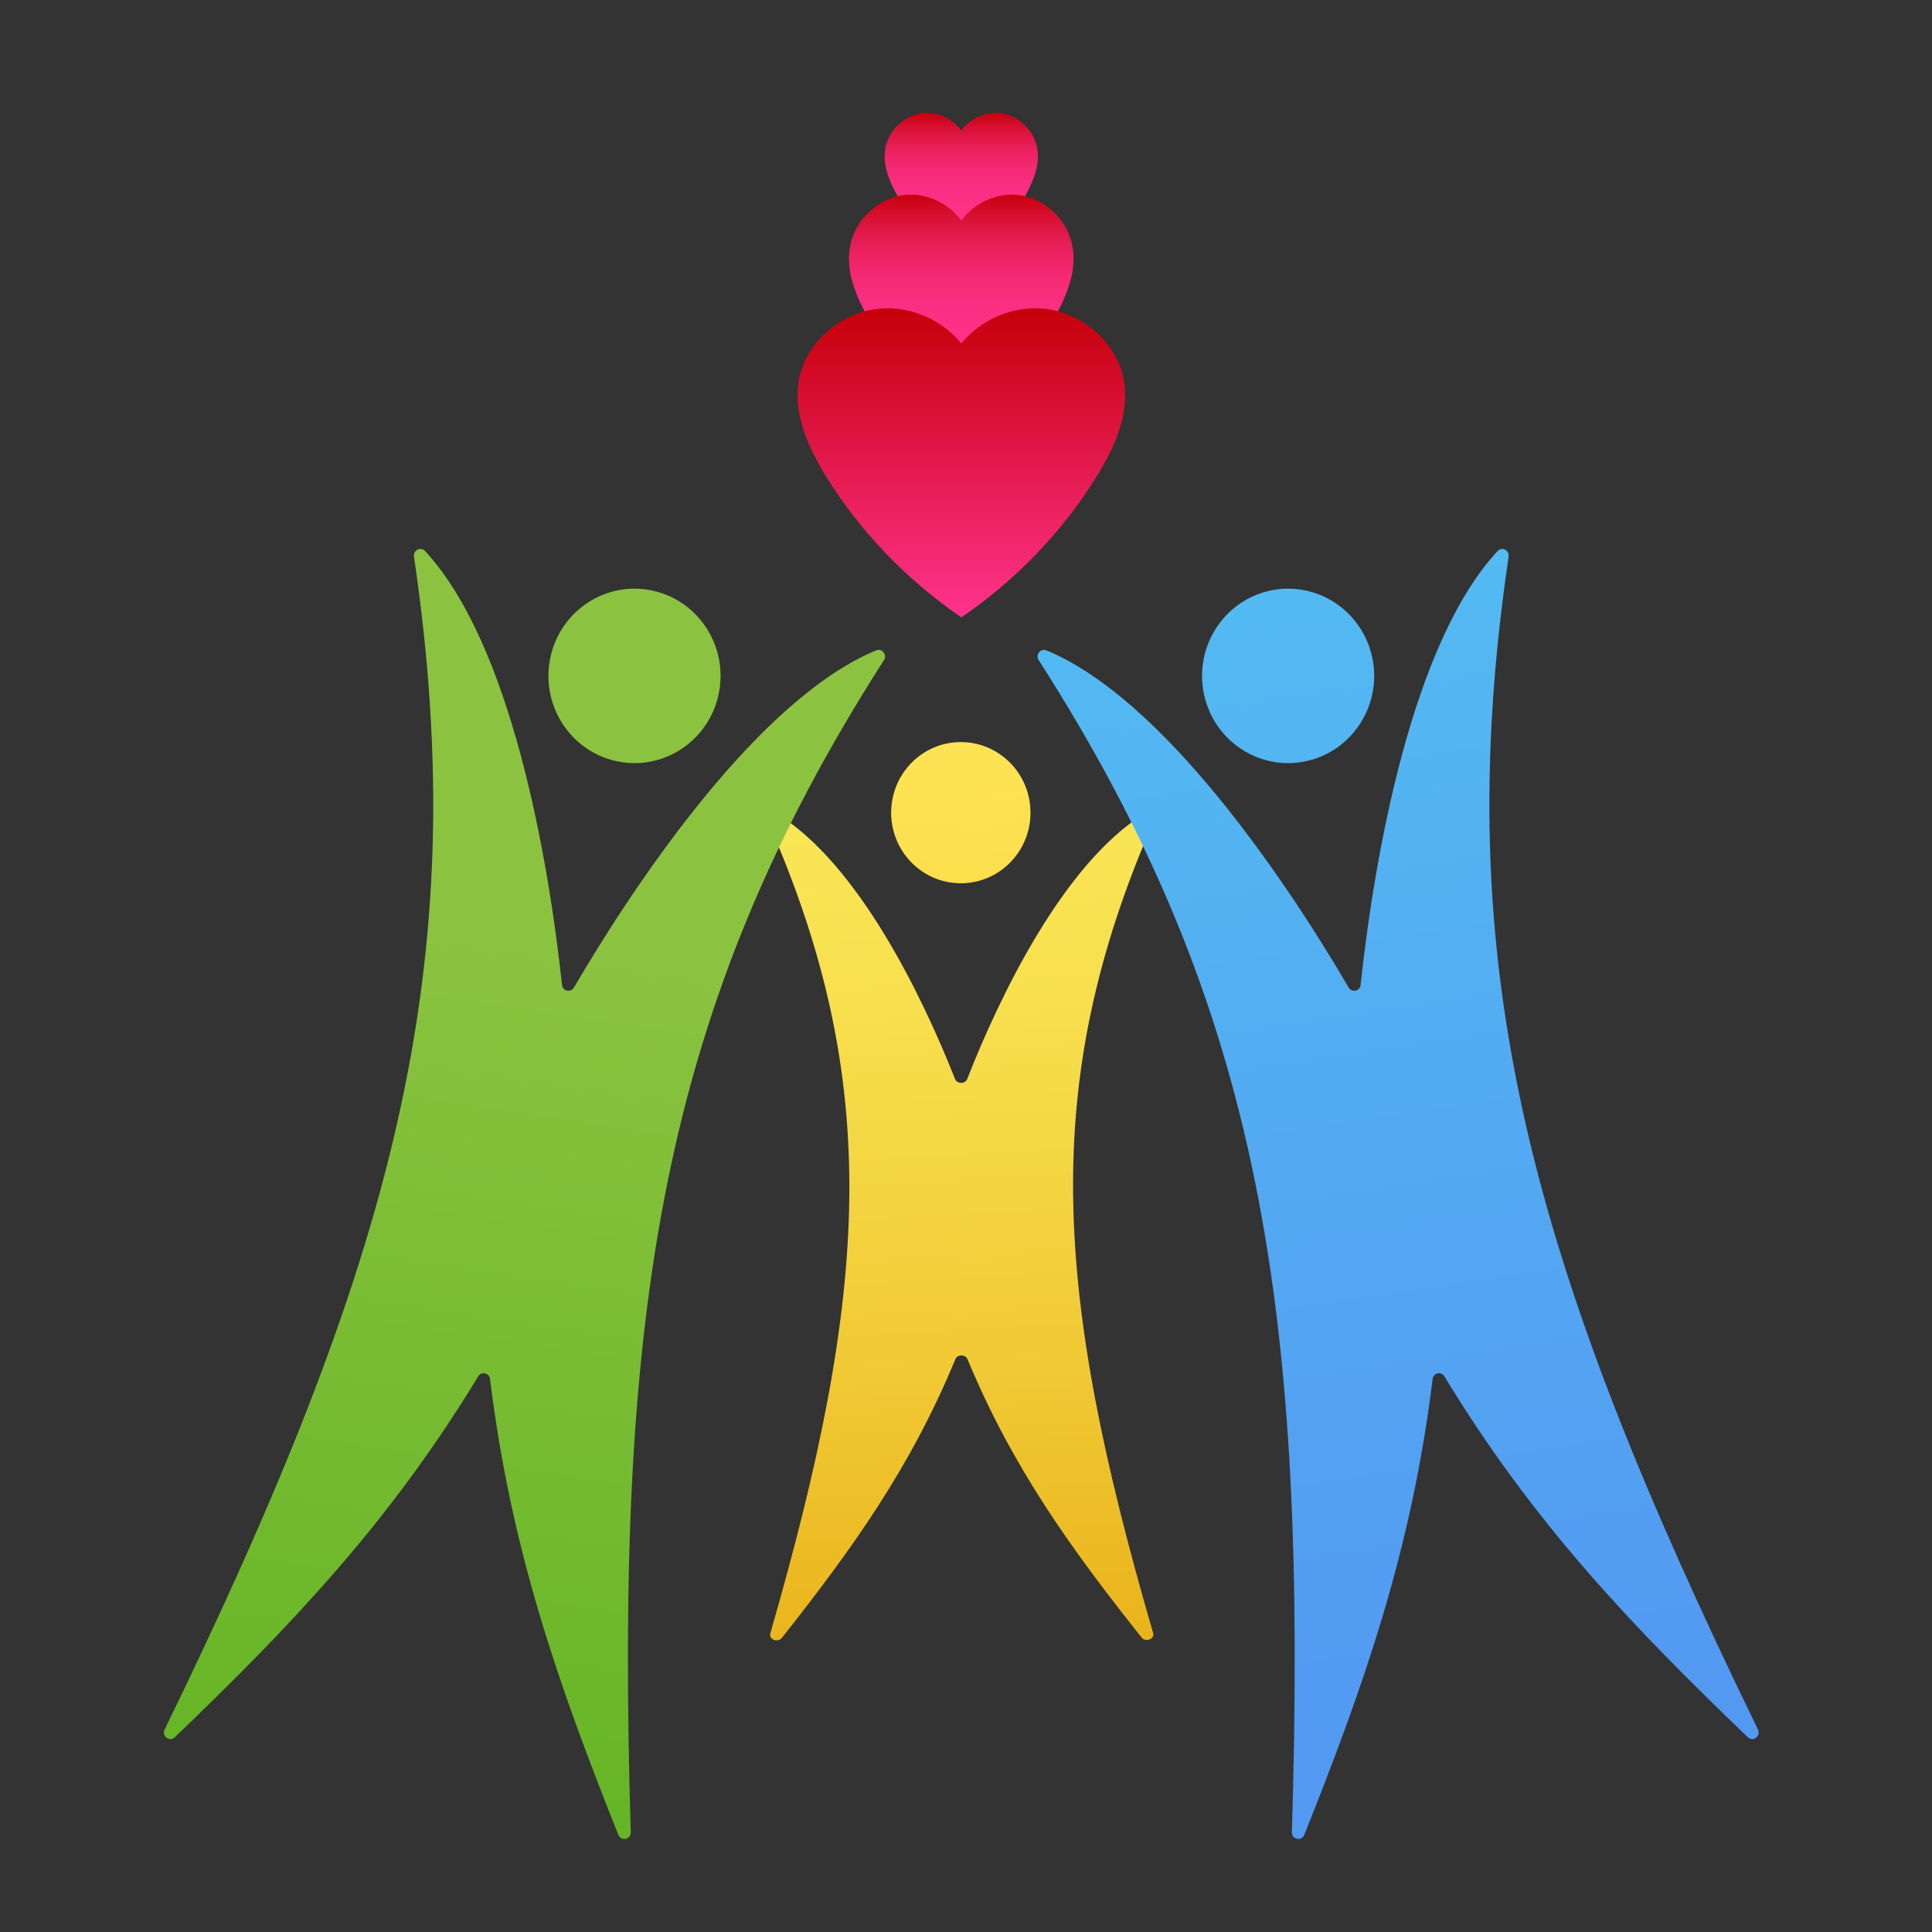
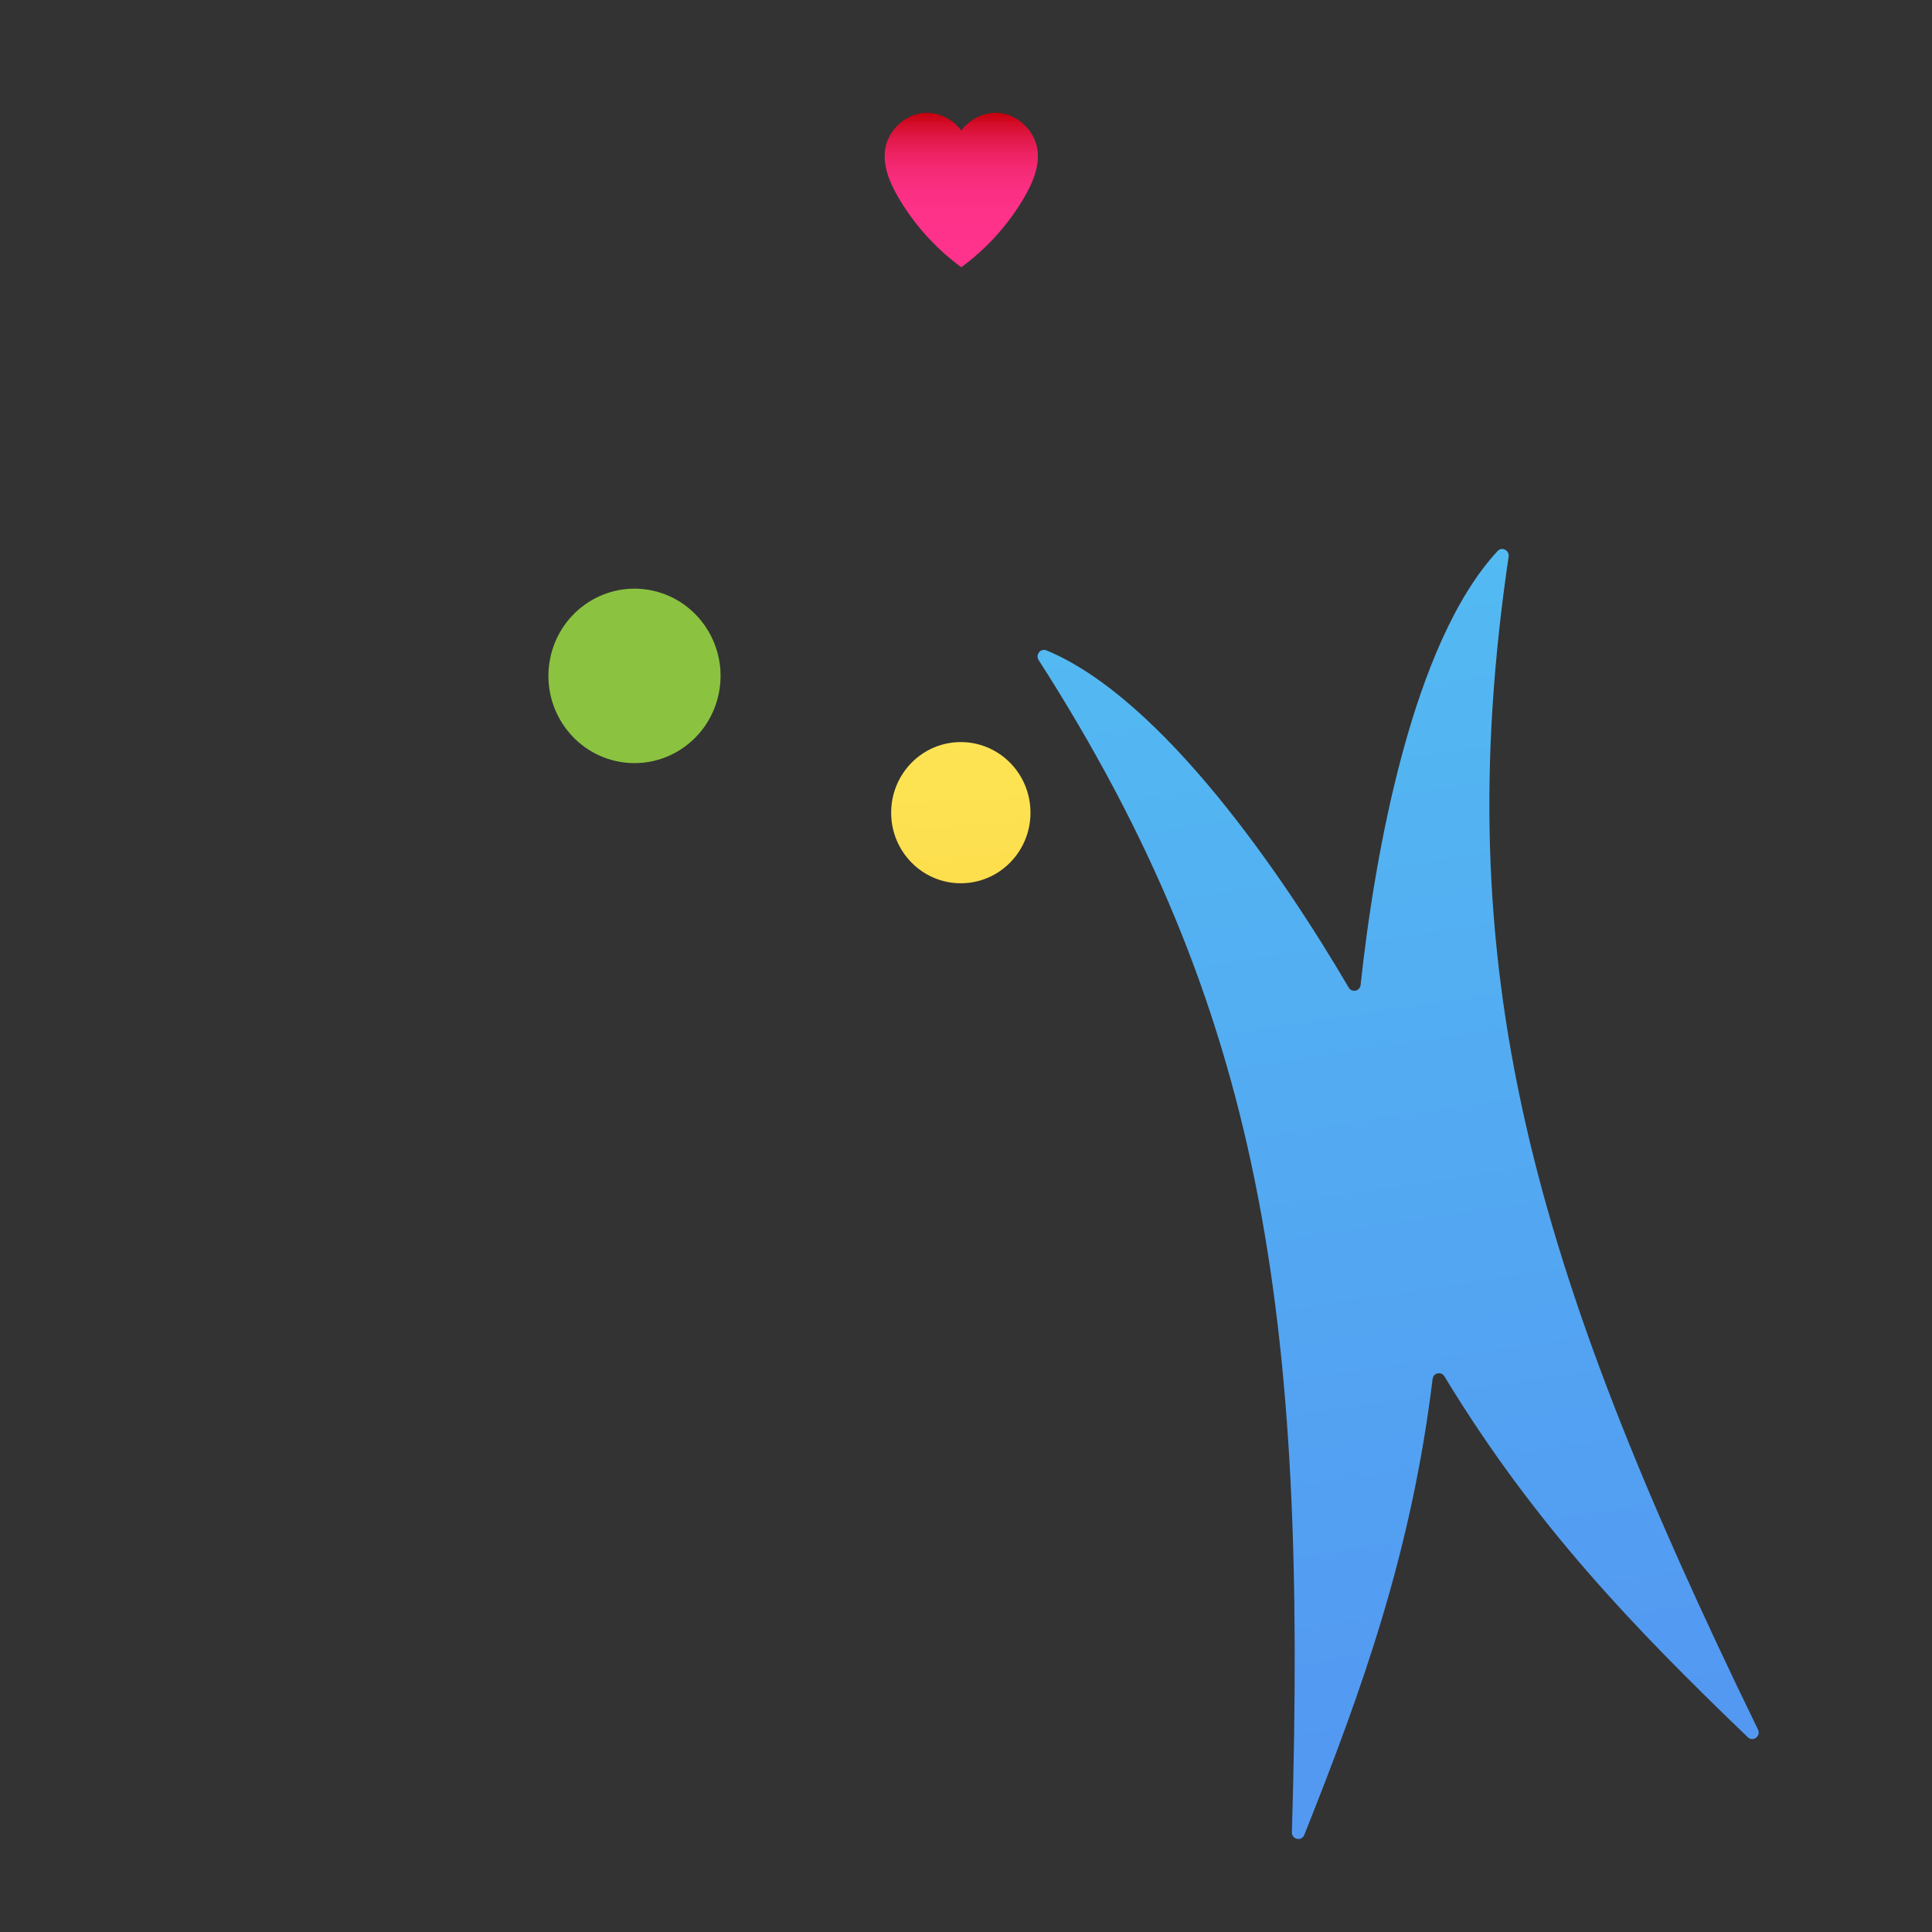
<svg xmlns="http://www.w3.org/2000/svg" id="Objects" viewBox="0 0 500 500">
  <rect x="0" y="0" width="500" height="500" fill="#333333" stroke="none" />
  <defs>
    <style>
      .cls-1 {
        fill: url(#Dégradé_sans_nom_220);
      }

      .cls-2 {
        fill: url(#Dégradé_sans_nom_171);
      }

      .cls-3 {
        fill: url(#Dégradé_sans_nom_317);
      }

      .cls-4 {
        fill: url(#Dégradé_sans_nom_137);
      }

      .cls-5 {
        fill: url(#Dégradé_sans_nom_163);
      }

      .cls-6 {
        fill: url(#Dégradé_sans_nom_228);
      }

      .cls-7 {
        fill: url(#Dégradé_sans_nom_323);
      }

      .cls-8 {
        fill: url(#Dégradé_sans_nom_320);
      }

      .cls-9 {
        fill: url(#Dégradé_sans_nom_95);
      }
      @keyframes heartBeat {
        0% {
          transform: scale(1);
      }
        50% {
          transform: scale(1.1);
      }
        100% {
          transform: scale(1);
      }
      }

      .cls-8 {
      animation: heartBeat 1.5s ease-in-out infinite;
      }

      .cls-3 {
      animation: heartBeat 1.5s ease-in-out 0.5s infinite;
      }

      .cls-7 {
      animation: heartBeat 1.5s ease-in-out 1s infinite;
      }
    </style>
    <linearGradient id="Dégradé_sans_nom_95" data-name="Dégradé sans nom 95" x1="234.29" y1="87.01" x2="260.61" y2="492.67" gradientTransform="translate(-1.44 36.77) rotate(-.06) scale(1 .85)" gradientUnits="userSpaceOnUse">
      <stop offset="0" stop-color="#fdf061" />
      <stop offset=".2" stop-color="#fbeb5b" />
      <stop offset=".45" stop-color="#f7de4c" />
      <stop offset=".72" stop-color="#f0c833" />
      <stop offset="1" stop-color="#e7aa11" />
      <stop offset="1" stop-color="#fdf061" />
    </linearGradient>
    <linearGradient id="Dégradé_sans_nom_137" data-name="Dégradé sans nom 137" x1="240.47" y1="64.52" x2="267.81" y2="485.94" gradientTransform="translate(-1.25 4.14) rotate(-.06)" gradientUnits="userSpaceOnUse">
      <stop offset="0" stop-color="#fdf061" />
      <stop offset=".18" stop-color="#fdeb5b" />
      <stop offset=".4" stop-color="#fddd4c" />
      <stop offset=".64" stop-color="#fdc633" />
      <stop offset=".9" stop-color="#fda710" />
      <stop offset="1" stop-color="#fd9900" />
    </linearGradient>
    <linearGradient id="Dégradé_sans_nom_220" data-name="Dégradé sans nom 220" x1="160.55" y1="231.72" x2="187.08" y2="640.75" gradientTransform="translate(38.25 -19.38) rotate(12.26)" gradientUnits="userSpaceOnUse">
      <stop offset="0" stop-color="#8bc340" />
      <stop offset="1" stop-color="#48aa11" />
    </linearGradient>
    <linearGradient id="Dégradé_sans_nom_228" data-name="Dégradé sans nom 228" x1="168.77" y1="231.51" x2="196.1" y2="652.84" gradientTransform="translate(38.25 -19.38) rotate(12.26)" gradientUnits="userSpaceOnUse">
      <stop offset="0" stop-color="#8bc340" />
      <stop offset="1" stop-color="#48aa11" />
    </linearGradient>
    <linearGradient id="Dégradé_sans_nom_163" data-name="Dégradé sans nom 163" x1="-64.86" y1="76.23" x2="-38.33" y2="485.26" gradientTransform="translate(242.04 -19.38) rotate(167.74) scale(1 -1)" gradientUnits="userSpaceOnUse">
      <stop offset="0" stop-color="#53c6f2" />
      <stop offset="1" stop-color="#5399f2" />
    </linearGradient>
    <linearGradient id="Dégradé_sans_nom_171" data-name="Dégradé sans nom 171" x1="-57.04" y1="69.97" x2="-29.71" y2="491.3" gradientTransform="translate(242.04 -19.38) rotate(167.74) scale(1 -1)" gradientUnits="userSpaceOnUse">
      <stop offset="0" stop-color="#53c6f2" />
      <stop offset="1" stop-color="#5399f2" />
    </linearGradient>
    <linearGradient id="Dégradé_sans_nom_323" data-name="Dégradé sans nom 323" x1="248.78" y1="29.2" x2="248.78" y2="69.16" gradientUnits="userSpaceOnUse">
      <stop offset="0" stop-color="#c6000a" />
      <stop offset="0" stop-color="#c6000b" />
      <stop offset=".08" stop-color="#d50e2d" />
      <stop offset=".17" stop-color="#e2194a" />
      <stop offset=".26" stop-color="#ec2262" />
      <stop offset=".37" stop-color="#f52a75" />
      <stop offset=".49" stop-color="#fa2f82" />
      <stop offset=".66" stop-color="#fe3289" />
      <stop offset="1" stop-color="#ff338c" />
    </linearGradient>
    <linearGradient id="Dégradé_sans_nom_320" data-name="Dégradé sans nom 320" x1="248.78" y1="50.36" x2="248.78" y2="109.21" gradientUnits="userSpaceOnUse">
      <stop offset="0" stop-color="#c6000a" />
      <stop offset="0" stop-color="#c6000b" />
      <stop offset=".08" stop-color="#d50e2d" />
      <stop offset=".17" stop-color="#e2194a" />
      <stop offset=".26" stop-color="#ec2262" />
      <stop offset=".37" stop-color="#f52a75" />
      <stop offset=".49" stop-color="#fa2f82" />
      <stop offset=".66" stop-color="#fe3289" />
      <stop offset="1" stop-color="#ff338c" />
    </linearGradient>
    <linearGradient id="Dégradé_sans_nom_317" data-name="Dégradé sans nom 317" x1="248.78" y1="79.78" x2="248.78" y2="159.79" gradientUnits="userSpaceOnUse">
      <stop offset="0" stop-color="#c6000a" />
      <stop offset=".44" stop-color="#df1644" />
      <stop offset="1" stop-color="#ff338c" />
    </linearGradient>
  </defs>
  <g>
-     <path class="cls-9" d="m296.18,210.55c-20.93,13.01-37.36,46.99-45.88,68.72-.51,1.3-2.62,1.3-3.13,0-8.56-21.71-25.07-55.65-46.03-68.62-1.33-.82-3.08.39-2.5,1.71,30.01,68.18,26.17,122.1.71,210.38-.45,1.56,1.96,2.47,3,1.14,17.97-22.75,33.27-43.93,44.9-72.13.53-1.28,2.6-1.28,3.13,0,11.68,28.17,27.03,49.32,45.05,72.03,1.05,1.32,3.45.4,3-1.15-25.66-88.22-29.61-142.13.24-210.38.58-1.32-1.17-2.53-2.5-1.71Z" />
    <path class="cls-4" d="m266.69,210.3c.01,10.09-8.05,18.28-18.01,18.29-9.96.01-18.04-8.16-18.05-18.25-.01-10.09,8.05-18.28,18.01-18.29,9.96-.01,18.04,8.16,18.05,18.25Z" />
  </g>
  <g>
    <g>
-       <path class="cls-1" d="m226.76,168.31c-29.96,12.42-61.19,58.2-78.24,87.28-.82,1.39-2.9.93-3.07-.68-3.62-33.63-13.29-88.41-35.46-112.31-1.12-1.21-3.09-.18-2.85,1.46,15.71,106.53-5.74,182.81-64.54,303.55-.82,1.69,1.29,3.28,2.64,1.99,29.6-28.46,55.26-55.08,78.52-93.4.83-1.36,2.86-.91,3.06.68,5.48,44.65,17.93,79.65,33.21,117.99.7,1.75,3.27,1.19,3.21-.7-4.08-134.59,7.63-213.01,65.53-303.33.89-1.39-.49-3.15-2-2.52Z" />
      <path class="cls-6" d="m185.97,179.71c-2.61,12.18-14.47,19.91-26.49,17.27-12.02-2.65-19.65-14.67-17.04-26.85,2.61-12.18,14.47-19.91,26.49-17.27,12.02,2.65,19.65,14.67,17.04,26.85Z" />
    </g>
    <g>
      <path class="cls-5" d="m270.81,168.31c29.96,12.42,61.19,58.2,78.24,87.28.82,1.39,2.9.93,3.07-.68,3.62-33.63,13.29-88.41,35.46-112.31,1.12-1.21,3.09-.18,2.85,1.46-15.71,106.53,5.74,182.81,64.54,303.55.82,1.69-1.28,3.28-2.64,1.99-29.6-28.46-55.26-55.08-78.52-93.4-.83-1.36-2.86-.91-3.05.68-5.48,44.65-17.93,79.65-33.21,117.99-.7,1.75-3.27,1.19-3.21-.7,4.07-134.59-7.63-213.01-65.53-303.33-.89-1.39.48-3.15,2-2.52Z" />
-       <path class="cls-2" d="m311.6,179.71c2.61,12.18,14.47,19.91,26.49,17.27,12.02-2.65,19.65-14.67,17.04-26.85-2.61-12.18-14.47-19.91-26.49-17.27-12.02,2.65-19.65,14.67-17.04,26.85Z" />
    </g>
  </g>
  <path class="cls-7" d="m268.43,38.37c-.84-4.73-5.02-8.65-9.74-9.12-3.77-.38-7.63,1.47-9.91,4.51-2.28-3.04-6.14-4.89-9.91-4.51-4.72.47-8.9,4.39-9.74,9.12-.77,4.35,1.06,8.74,3.27,12.56,4.13,7.14,9.76,13.38,16.38,18.23,6.62-4.85,12.25-11.09,16.38-18.23,2.21-3.82,4.04-8.21,3.27-12.56Z" />
-   <path class="cls-8" d="m277.59,63.86c-1.23-6.97-7.35-12.74-14.28-13.43-5.53-.56-11.18,2.17-14.53,6.65-3.35-4.48-8.99-7.2-14.53-6.65-6.92.7-13.05,6.46-14.28,13.43-1.13,6.41,1.56,12.88,4.79,18.5,6.05,10.52,14.31,19.71,24.01,26.85,9.71-7.14,17.96-16.33,24.01-26.85,3.23-5.62,5.92-12.08,4.79-18.5Z" />
-   <path class="cls-3" d="m290.79,98.14c-1.79-9.48-10.72-17.32-20.82-18.26-8.07-.75-16.3,2.95-21.18,9.04-4.88-6.09-13.12-9.79-21.18-9.04-10.1.95-19.03,8.79-20.82,18.26-1.64,8.72,2.27,17.5,6.99,25.14,8.83,14.3,20.87,26.79,35.02,36.5,14.15-9.7,26.19-22.2,35.02-36.5,4.72-7.64,8.63-16.43,6.98-25.14Z" />
</svg>